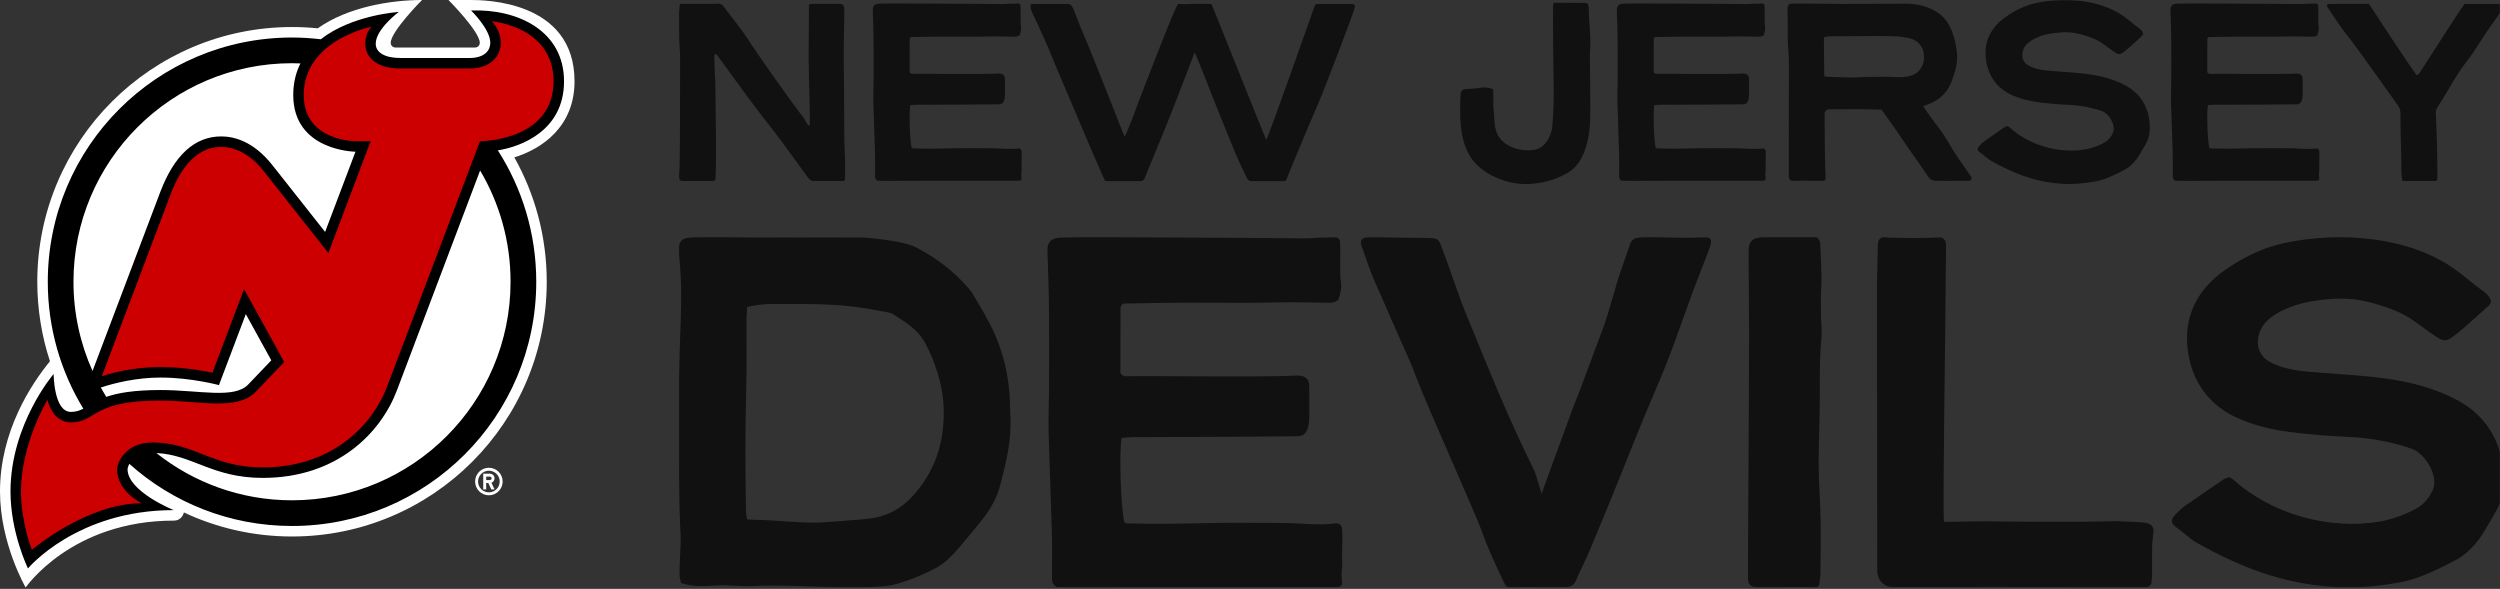
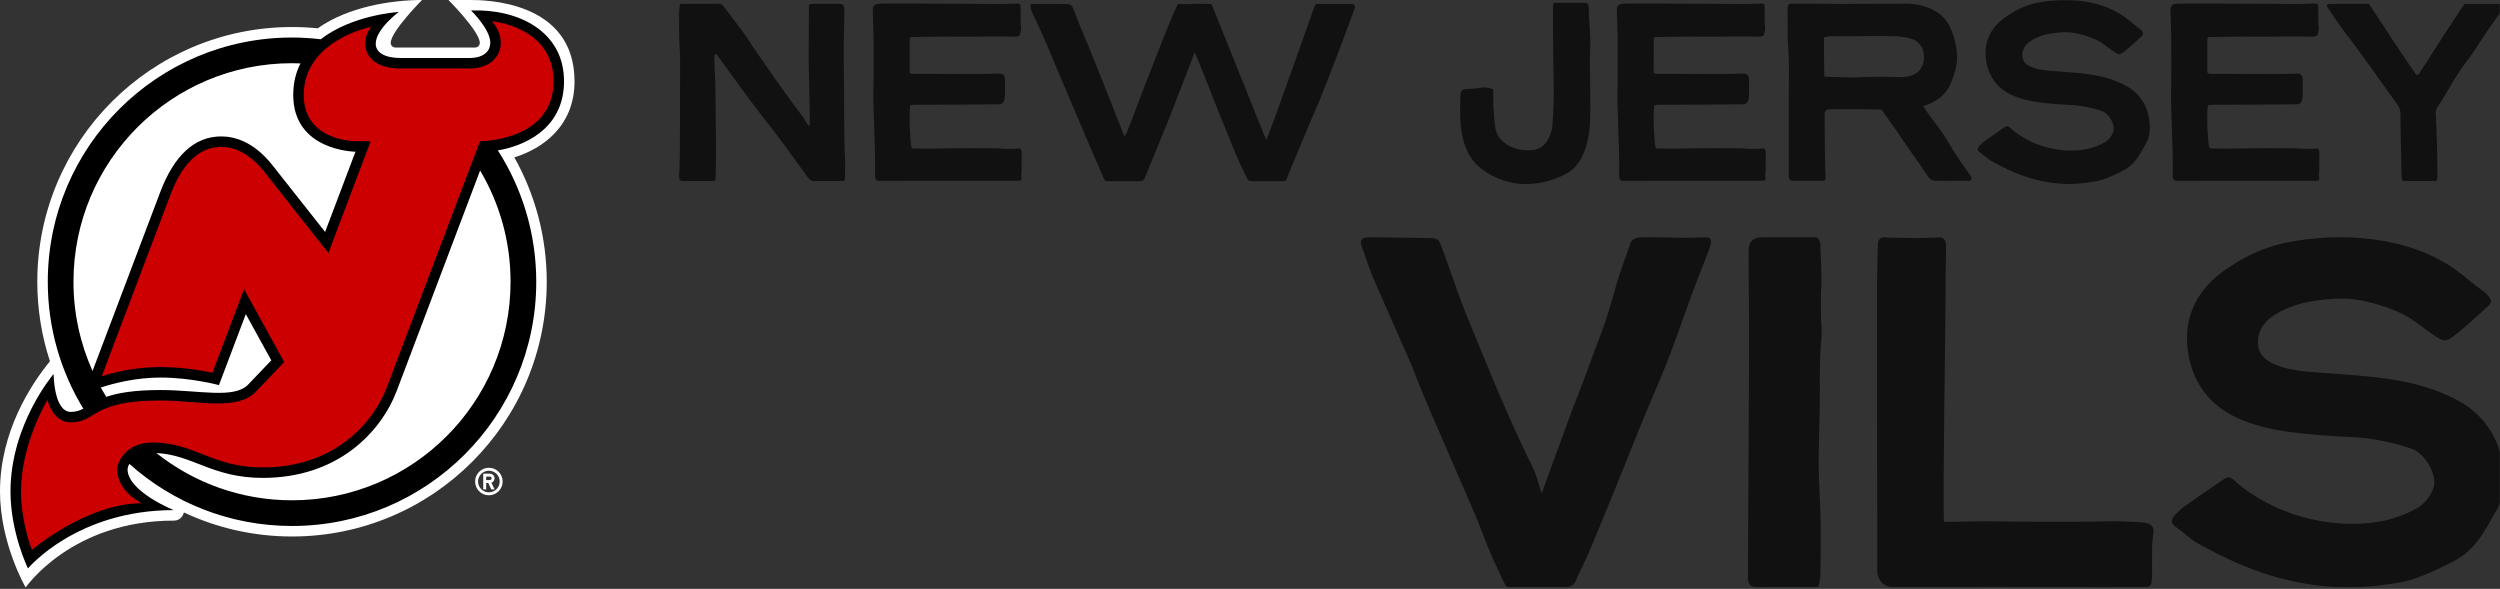
<svg xmlns="http://www.w3.org/2000/svg" viewBox="0 0 1418 334" fill="none">
  <rect x="0" y="0" width="1418" height="334" fill="#333333" stroke="none" />
  <path d="M277.296 265.311C272.983 265.311 269.482 268.806 269.482 273.121C269.482 277.431 272.983 280.932 277.296 280.932C281.607 280.932 285.103 277.431 285.103 273.122C285.103 268.806 281.607 265.311 277.296 265.311ZM277.296 279.256C276.49 279.257 275.692 279.099 274.947 278.791C274.202 278.483 273.526 278.031 272.956 277.461C272.386 276.891 271.934 276.214 271.626 275.47C271.318 274.725 271.16 273.927 271.161 273.121C271.161 269.732 273.902 266.991 277.296 266.991C280.685 266.991 283.429 269.732 283.429 273.121C283.429 276.512 280.685 279.256 277.296 279.256ZM280.505 271.311C280.504 270.608 280.224 269.935 279.728 269.438C279.482 269.193 279.189 268.998 278.868 268.865C278.547 268.732 278.202 268.664 277.854 268.665H274.091V277.58H275.764V273.959H276.964L278.655 277.58H280.505L278.74 273.805C279.256 273.622 279.702 273.284 280.018 272.838C280.334 272.391 280.504 271.858 280.505 271.311ZM277.854 272.285H275.764V270.335H277.854C278.392 270.335 278.832 270.772 278.832 271.311C278.83 271.57 278.727 271.817 278.544 272C278.36 272.182 278.113 272.285 277.854 272.285Z" fill="white" />
  <path d="M325.873 46.126C325.873 0.002 273.946 0.002 266.955 0.002L254.373 0C254.373 0 272.138 17.859 272.138 24.309C272.138 24.656 272.069 25 271.936 25.32C271.803 25.64 271.608 25.931 271.363 26.176C271.117 26.421 270.826 26.616 270.505 26.748C270.185 26.88 269.841 26.948 269.494 26.947H224.249C223.549 26.948 222.877 26.671 222.381 26.176C221.885 25.681 221.606 25.01 221.605 24.309C221.605 17.86 239.37 0 239.37 0C222.127 0 197.404 3.854 180.228 16.061C175.377 15.574 170.505 15.33 165.629 15.33C85.838 15.33 21.151 80.018 21.151 159.815C21.151 175.56 23.677 190.711 28.336 204.897C17.653 217.953 0 244.683 0 278.759C0 308.209 14.552 333.23 14.552 333.23C14.552 333.23 40.464 295.291 98.535 295.291C102.981 295.291 104.128 291.413 104.309 290.662C122.925 299.402 143.705 304.299 165.629 304.299C245.424 304.299 310.111 239.607 310.111 159.815C310.111 134.184 303.431 110.118 291.725 89.252C307.721 84.337 325.873 71.611 325.873 46.126Z" fill="white" />
  <path d="M319.919 46.124C319.919 17.481 293.632 4.957 267.177 5.947C267.177 5.947 278.099 16.479 278.099 24.302C278.099 28.457 274.999 32.894 266.311 32.894H227.166C218.364 32.894 213.112 29.869 213.112 24.798C213.112 16.487 226.182 6.782 226.182 6.782C226.182 6.782 199.686 8.377 181.95 22.271C176.592 21.644 171.154 21.282 165.63 21.282C89.125 21.282 27.103 83.304 27.103 159.813C27.103 186.176 34.47 210.819 47.255 231.796C45.183 232.894 43.092 233.625 40.174 233.625C30.474 233.625 30.416 212.123 30.416 212.123C30.416 212.123 5.952 240.647 5.952 278.757C5.952 302.222 15.866 322.407 15.866 322.407C15.866 322.407 43.318 289.333 98.535 289.333C98.535 289.333 72.347 278.813 72.347 266.11C72.35 266.106 72.463 264.759 73.35 263.101C97.849 285.004 130.177 298.339 165.63 298.339C242.142 298.339 304.163 236.321 304.163 159.813C304.163 132.368 296.147 106.806 282.38 85.284C295.74 83.152 319.919 74.02 319.919 46.124ZM41.672 159.813C41.672 91.351 97.172 35.853 165.629 35.853C167.238 35.853 168.826 35.914 170.416 35.973C167.858 41.034 166.327 46.949 166.327 53.897C166.327 85.741 201.625 86.051 201.625 86.051L184.404 131.55L154.481 93.653C143.856 80.202 132.849 77.374 125.486 77.374C110.456 77.374 98.807 88.018 90.867 109.006L52.487 210.431C45.56 194.975 41.673 177.85 41.673 159.813L41.672 159.813ZM57.151 219.795C65.169 217.192 77.444 214.148 91.011 214.148C108.442 214.148 124.186 218.429 124.186 218.429L139.43 178.163L153.881 204.391L140.778 218.095C132.813 226.432 112.948 221.221 91.011 221.221C75.784 221.221 66.528 222.941 60.273 225.108C59.188 223.363 58.147 221.592 57.151 219.795ZM289.589 159.813C289.589 228.273 234.095 283.77 165.629 283.77C136.56 283.77 109.851 273.74 88.71 256.976C109.129 257.864 120.291 271.062 149.049 271.062C191.287 271.062 216.03 245.461 225.101 221.49L272.317 96.713C283.278 115.199 289.589 136.763 289.589 159.813Z" fill="black" />
  <path d="M278.947 12.068C278.947 12.068 284.047 16.862 284.047 24.303C284.047 31.743 278.253 38.851 266.311 38.851H227.165C211.954 38.851 207.161 31.08 207.161 24.799C207.161 18.518 210.721 15.154 210.721 15.154C210.721 15.154 172.276 22.647 172.276 53.898C172.276 80.183 201.667 80.103 201.667 80.103H210.238L186.248 143.494L149.81 97.341C147.546 94.478 138.686 83.327 125.485 83.327C107.132 83.327 99.153 103.918 96.431 111.11L57.712 213.425C57.712 213.425 72.04 208.198 91.011 208.198C107.012 208.198 120.477 211.432 120.477 211.432L138.423 164.011L161.195 205.347L145.075 222.211C134.471 233.304 112.33 227.169 91.011 227.169C51.207 227.169 55.051 239.572 40.172 239.572C29.633 239.572 26.9 226.776 26.9 226.776C26.9 226.776 11.901 251.639 11.901 278.759C11.901 296.367 18.083 311.855 18.083 311.855C18.083 311.855 49.101 285.452 80.348 285.452C80.348 285.452 66.397 278.758 66.397 266.111C66.397 262.515 71.171 250.983 86.547 250.983C110.36 250.983 120.279 265.115 149.048 265.115C189.307 265.115 211.67 240.173 219.539 219.389L272.241 80.104C272.241 80.104 313.97 80.183 313.97 46.126C313.97 14.879 278.947 12.068 278.947 12.068Z" fill="#CC0000" />
  <mask id="mask0_620_128" style="mask-type:luminance" maskUnits="userSpaceOnUse" x="385" y="0" width="1033" height="334">
    <path d="M1418 0H385V333.226H1418V0Z" fill="white" />
  </mask>
  <g mask="url(#mask0_620_128)">
    <path d="M478.795 102.65C476.171 102.65 464.539 102.634 461.338 102.65C459.67 102.66 458.588 101.192 457.551 99.752C449.571 88.682 441.635 77.577 433.096 66.919C427.877 60.405 411.581 37.922 406.633 31.077C406.162 30.423 405.135 30.766 405.139 31.571C405.161 36.957 405.74 46.683 405.757 47.775C405.878 57.17 405.949 66.569 406.071 75.965C406.107 78.888 406.169 90.838 406.093 93.062C405.999 95.834 405.923 98.608 405.842 101.482C405.829 101.996 405.469 102.45 404.965 102.555C404.674 102.614 404.399 102.653 404.134 102.653C398.981 102.637 393.879 102.702 388.722 102.653C388.025 102.646 387.322 102.683 386.635 102.581C385.887 102.47 385.301 101.917 385.236 101.217C385.121 99.984 385.075 98.709 385.268 97.496C385.779 94.311 385.746 45.162 385.756 33.183C385.759 29.71 385.331 26.237 385.229 22.758C385.089 17.692 385.053 12.626 385 7.561C384.994 6.933 385.108 6.315 385.249 5.703C385.661 3.918 384.873 1.933 386.792 2.184C393.205 2.184 399.311 2.165 405.914 2.184C408.186 1.949 409.197 1.988 410.606 3.885C412.353 6.23 421.748 18.281 423.54 21.155C429.201 30.233 451.059 60.997 455.484 66.353C456.518 67.606 457.436 70.569 459.17 71.422C459.549 69.153 459.153 55.974 459.062 52.213C458.924 46.643 458.702 38.007 458.65 32.438C458.604 27.427 458.901 8.967 458.839 5.35C458.826 4.532 458.836 3.712 458.836 2.74C459.33 2.547 459.827 2.188 460.321 2.184C465.615 2.148 470.91 2.145 476.205 2.188C477.803 2.201 478.474 2.734 478.844 4.317C479.092 5.383 478.432 25.217 478.576 33.435C478.683 39.56 478.696 45.689 478.752 51.814C478.798 57.177 478.781 81.992 479.187 87.26C479.527 91.691 479.305 96.953 479.291 101.411C479.291 101.786 479.001 102.16 478.795 102.65Z" fill="#111111" />
    <path d="M516.301 59.628C515.536 63.441 515.994 78.831 517.043 83.847C517.282 83.965 517.518 84.174 517.763 84.181C525.968 84.439 533.391 84.263 541.613 84.096C548.851 83.948 555.328 84.083 562.569 84.086C567.441 84.086 572.357 84.861 577.21 84.22C578.675 84.027 579.375 84.626 579.446 85.99C579.652 89.855 579.306 91.516 579.463 95.385C579.489 96.058 579.427 97.153 579.329 97.821C578.952 100.372 580.438 102.497 577.896 102.523C574.276 102.559 512.812 102.445 507.249 102.589C503.927 102.674 500.598 102.55 497.684 102.523C496.307 101.621 496.343 100.614 496.34 99.646C496.33 95.466 496.432 91.284 496.313 87.111C496.055 77.791 495.656 67.774 495.381 58.454C495.287 55.262 495.401 52.06 495.427 48.865C495.43 48.309 495.489 47.753 495.489 47.197C495.496 38.842 495.554 30.486 495.479 22.134C495.43 16.706 495.172 11.283 495.041 5.855C494.98 3.239 496.228 2.153 498.891 2.074C503.344 1.944 507.802 1.97 512.259 1.973C522.841 1.983 560.257 2.179 568.468 2.307C570.836 2.343 572.147 2.025 574.511 2.065C575.175 2.074 576.461 1.993 577.54 1.999C578.198 2.002 578.743 2.503 578.809 3.157C579.032 5.384 578.737 12.641 578.995 14.017C579.447 16.411 578.995 17.883 578.341 19.95C577.089 20.996 575.794 20.784 574.557 20.78C569.963 20.764 565.369 20.587 560.777 20.698C549.629 20.97 538.513 20.646 527.371 20.836C524.035 20.895 519.932 20.973 516.586 21.045C516.331 21.487 515.958 21.83 515.958 22.177C515.922 28.285 515.932 35.163 515.932 41.036C516.7 42.089 517.586 41.919 518.391 41.903C525.353 41.772 557.585 42.24 566.346 41.72C566.892 41.687 567.468 41.733 567.994 41.873C569.008 42.142 569.698 42.799 569.904 43.862C569.983 44.267 570.022 44.689 570.025 45.104C570.035 48.963 570.041 49.774 570.025 53.617C570.022 54.098 569.995 54.591 569.94 55.069C569.639 57.544 568.887 59.15 566.673 59.17C560.129 59.229 553.582 59.281 547.039 59.314C537.846 59.359 528.656 59.376 519.463 59.425C518.388 59.422 517.308 59.559 516.301 59.628Z" fill="#111111" />
    <path d="M585.224 2.262C586.254 2.177 604.665 2.282 604.979 2.262C607.027 2.141 608.028 3.136 608.835 5.101C610.156 8.319 612.243 14.065 613.626 17.256C621.327 35.004 636.979 75.752 637.771 77.38C638.637 77.59 645.318 58.988 645.868 57.562C653.026 39.014 666.705 3.322 668.262 2.262C671.853 2.262 672.229 2.488 675.528 2.262C678.838 2.037 683.701 2.262 687.148 2.262C687.504 2.799 717.427 77.874 718.222 79.362C720.361 75.366 744.25 7.22 745.741 3.198C745.951 2.632 746.49 2.259 747.095 2.259C751.058 2.249 762.017 2.21 765.31 2.259C765.821 2.269 766.399 2.269 766.965 2.269C768.005 2.266 768.757 3.257 768.476 4.257C767.125 9.032 750.575 52.271 747.586 59.014C743.86 67.412 733.609 92.057 731.967 96.044C731.437 97.328 730.985 98.646 730.446 99.928C730.07 100.821 729.867 101.92 728.909 102.728H709.814C708.784 102.728 707.82 102.165 707.371 101.24L707.358 101.214C705.255 96.822 703.061 92.462 701.181 87.972C697.204 78.472 693.401 68.9 689.539 59.355C689.12 58.324 679.361 33.183 677.593 29.736C677.593 29.736 668.027 54.495 666.218 59.315C662.697 68.707 651.809 94.614 649.978 99.274C649.608 100.213 649.438 100.648 649.243 101.155C648.873 102.1 647.961 102.725 646.947 102.725C643.925 102.725 630.203 102.725 627.976 102.725C626.609 102.725 626.766 102.571 626.161 101.282C626.05 101.027 625.916 100.782 625.804 100.527C623.469 95.171 621.105 89.827 618.809 84.453C612.854 70.499 606.915 56.542 600.997 42.575C598.661 37.065 596.428 31.512 594.073 26.011C592.376 22.047 590.554 18.136 588.785 14.199C588.102 12.675 586.097 8.538 585.401 7.021C584.786 5.706 583.847 2.262 585.224 2.262Z" fill="#111111" />
    <path d="M846.897 50.621C847.247 54.019 846.744 58.732 847.152 61.894C847.829 67.12 847.14 72.948 850.102 77.516C854.193 83.824 863.134 85.999 869.717 85.064C873.272 84.557 875.623 82.879 877.611 79.769C879.204 77.274 880.195 74.57 880.476 71.577C881.229 63.526 881.448 52.394 881.186 44.32C881.039 39.732 880.833 14.266 880.826 7.578C880.826 6.162 880.911 4.158 880.967 2.454C880.983 1.934 881.415 1.515 881.935 1.532C882.416 1.548 882.876 1.62 883.262 1.613C886.873 1.548 889.627 1.613 893.387 1.613C895.853 1.613 897.243 1.574 899.051 1.613C900.082 1.636 900.644 1.999 900.899 2.971C901.04 3.504 901.138 4.066 901.141 4.616C901.193 12.536 902.502 20.404 901.884 28.351C901.478 33.567 902.551 62.705 901.704 72.022C900.876 81.097 897.903 92.847 889.558 97.821C880.1 103.459 867.333 106.003 856.224 103.315C847.208 101.134 837.649 95.781 833.136 87.454C827.806 77.621 827.995 66.132 828.339 55.197C828.45 51.619 828.79 50.582 832.463 50.461C834.693 50.386 836.887 50.229 839.101 49.85C841.841 49.382 843.876 49.461 846.897 50.621Z" fill="#111111" />
    <path d="M938.341 59.628C937.577 63.441 938.034 78.831 939.084 83.847C939.323 83.965 939.558 84.174 939.803 84.181C948.008 84.439 955.432 84.263 963.653 84.096C970.891 83.948 977.369 84.083 984.609 84.086C989.481 84.086 994.397 84.861 999.25 84.22C1000.72 84.027 1001.42 84.626 1001.49 85.99C1001.69 89.855 1001.35 91.516 1001.5 95.385C1001.53 96.058 1001.47 97.153 1001.37 97.821C1000.99 100.372 1002.48 102.497 999.936 102.523C996.317 102.559 934.852 102.445 929.289 102.589C925.967 102.674 922.638 102.55 919.724 102.523C918.347 101.621 918.384 100.614 918.38 99.646C918.37 95.466 918.472 91.284 918.354 87.111C918.095 77.791 917.696 67.774 917.421 58.454C917.327 55.262 917.441 52.06 917.467 48.865C917.471 48.309 917.53 47.753 917.53 47.197C917.536 38.842 917.596 30.486 917.52 22.134C917.471 16.706 917.212 11.283 917.082 5.855C917.017 3.239 918.269 2.153 920.931 2.074C925.385 1.944 929.846 1.97 934.299 1.973C944.882 1.983 982.297 2.179 990.509 2.307C992.876 2.343 994.187 2.025 996.552 2.065C997.216 2.074 998.501 1.993 999.581 1.999C1000.24 2.002 1000.78 2.503 1000.85 3.157C1001.07 5.384 1000.78 12.641 1001.04 14.017C1001.49 16.411 1001.04 17.883 1000.38 19.95C999.129 20.996 997.834 20.784 996.597 20.78C992.003 20.764 987.409 20.587 982.817 20.698C971.669 20.97 960.553 20.646 949.411 20.836C946.075 20.895 941.972 20.973 938.626 21.045C938.371 21.487 937.998 21.83 937.998 22.177C937.962 28.285 937.972 35.163 937.972 41.036C938.74 42.089 939.627 41.919 940.431 41.903C947.393 41.772 979.626 42.24 988.386 41.72C988.933 41.687 989.508 41.733 990.035 41.873C991.048 42.142 991.738 42.799 991.944 43.862C992.023 44.267 992.062 44.689 992.066 45.104C992.075 48.963 992.081 49.774 992.066 53.617C992.062 54.098 992.036 54.591 991.981 55.069C991.679 57.544 990.927 59.15 988.713 59.17C982.17 59.229 975.623 59.281 969.079 59.314C959.886 59.359 950.697 59.376 941.504 59.425C940.428 59.422 939.349 59.559 938.341 59.628Z" fill="#111111" />
    <path d="M1116.65 102.535C1114.57 102.506 1111.53 102.62 1109.45 102.535C1105.03 102.535 1104.41 102.708 1100.25 102.535C1099.65 102.509 1098.67 102.509 1098.07 102.531C1096.35 102.594 1094.95 101.995 1093.94 100.619C1091.81 97.701 1089.61 94.068 1087.47 91.154C1082.05 83.757 1077.41 76.353 1072.01 68.936C1070.39 66.709 1068.8 64.456 1067.23 62.199C1062.68 62.092 1058.34 61.889 1054.57 61.928C1053 61.944 1042.47 61.984 1037.42 61.997C1036.04 62 1034.93 63.112 1034.92 64.492C1034.91 71.954 1035.11 93.6 1035.25 95.575C1035.36 97.103 1035.47 98.633 1035.46 100.164C1035.44 102.126 1035.48 102.531 1034.05 102.531C1032.96 102.711 1019.45 102.355 1017.9 102.531C1015.46 102.813 1014.58 101.917 1014.59 99.481C1014.62 92.796 1014.55 44.547 1014.66 36.888C1014.71 33.261 1014.5 29.66 1014.19 26.047C1013.85 22.175 1014.03 18.257 1013.99 14.362C1013.95 11.301 1013.87 8.237 1013.88 5.176C1013.89 3.112 1014.41 1.991 1016.48 2.037C1018.02 2.072 1028.94 2.072 1033.92 2.072C1040.02 2.429 1070.54 2.072 1080.71 2.072C1087.63 2.072 1094.97 3.776 1100.46 8.162C1106.62 13.09 1109.03 21.835 1109.91 29.389C1110.64 35.517 1109.04 40.635 1106.9 46.263C1103.95 54.024 1097.97 58.092 1090.79 60.182C1093.71 64.672 1096.94 68.939 1100.18 73.214C1103.96 78.184 1106.5 83.515 1110.03 88.672C1112.23 91.881 1114.46 95.065 1116.67 98.263C1117.14 98.948 1117.67 99.601 1118.06 100.327C1118.68 101.485 1117.93 102.555 1116.65 102.535ZM1070.25 43.562C1073.99 43.451 1077.72 44.102 1081.46 43.477C1086.29 42.666 1089.09 40.639 1090.73 36.286C1091.62 33.915 1091.4 29.32 1090.21 27.145C1088.12 23.346 1085.32 21.93 1080.76 21.246C1079.39 21.04 1078.02 20.72 1076.64 20.661C1073.31 20.517 1069.97 20.435 1066.63 20.438C1058.71 20.445 1050.78 20.517 1042.85 20.566C1040.91 20.579 1038.96 20.566 1037.01 20.654C1036.23 20.69 1035.45 20.975 1034.52 21.181C1034.5 28.83 1034.65 35.54 1034.74 43.278C1035.67 43.431 1036.08 43.546 1036.49 43.559C1040.93 43.703 1045.38 43.843 1049.82 43.961C1050.79 43.987 1051.77 43.951 1052.74 43.912C1055.1 43.811 1057.46 43.634 1059.82 43.598C1063.29 43.543 1066.77 43.664 1070.25 43.562Z" fill="#111111" />
    <path d="M1138.6 71.473C1139.13 71.81 1139.65 72.045 1140.05 72.415C1151.26 82.644 1168.32 87.301 1182.99 84.698C1186.64 84.05 1190.71 82.549 1193.88 80.685C1196.04 79.416 1197.46 77.542 1198.45 75.319C1200.3 71.165 1196.24 64.455 1192.36 63.062C1186.97 61.126 1180.35 59.821 1174.53 59.546C1168.44 59.262 1162.31 58.823 1156.26 58.009C1150.66 57.257 1145.17 55.919 1140.11 53.424C1131.34 49.101 1126.73 40.961 1126.23 31.376C1125.75 22.272 1130.09 14.94 1137.19 9.907C1142.71 5.989 1148.38 3.105 1155.01 1.686C1170.8 -1.696 1190.94 -0.398 1204.68 9.335C1207.9 11.607 1210.31 13.926 1213.5 16.225C1214.36 16.846 1215.06 17.589 1215.47 18.612C1215.63 19.018 1215.58 19.479 1215.34 19.842C1215.15 20.127 1214.95 20.408 1214.69 20.617C1213.61 21.513 1208.04 26.857 1204.91 29.241C1202.43 31.128 1201.84 31.193 1199.31 29.532C1196.72 27.831 1193.78 25.372 1191.15 23.753C1187.43 21.471 1181.75 19.698 1177.38 18.818C1172.56 17.847 1166.78 18.364 1161.98 19.253C1157.91 20.012 1152.12 22.131 1149.24 25.447C1146.28 28.852 1145.94 34.575 1150.46 37.106C1155.27 39.8 1161.08 40.02 1166.44 40.435C1180.21 41.511 1193.2 41.867 1205.71 48.555C1215.45 53.764 1220.03 63.598 1219.27 74.449C1219.08 77.039 1218.36 79.433 1217.07 81.637C1214.31 86.376 1212.43 90.613 1208.2 94.155C1207.26 94.94 1206.25 95.64 1205.18 96.222C1201.1 98.423 1196.95 100.477 1192.53 101.922C1191.58 102.233 1190 102.635 1189.02 102.812C1182.51 103.982 1175.95 104.682 1169.33 104.225C1154.07 103.172 1141.96 98.357 1128.91 90.966C1127.32 90.068 1124.92 87.707 1123.4 86.702C1121.3 85.323 1121.25 84.174 1123.1 82.297C1123.89 81.499 1124.71 80.708 1125.62 80.061C1129.4 77.372 1133.21 74.73 1137.03 72.097C1137.47 71.803 1138.04 71.692 1138.6 71.473Z" fill="#111111" />
    <path d="M1252.35 59.628C1251.58 63.441 1252.04 78.831 1253.09 83.847C1253.33 83.965 1253.57 84.174 1253.81 84.181C1262.01 84.439 1269.44 84.263 1277.66 84.096C1284.9 83.948 1291.38 84.083 1298.62 84.086C1303.49 84.086 1308.41 84.861 1313.26 84.22C1314.72 84.027 1315.42 84.626 1315.5 85.99C1315.7 89.855 1315.36 91.516 1315.51 95.385C1315.54 96.058 1315.47 97.153 1315.37 97.821C1315 100.372 1316.49 102.497 1313.95 102.523C1310.32 102.559 1248.86 102.445 1243.3 102.589C1239.97 102.674 1236.65 102.55 1233.73 102.523C1232.36 101.621 1232.39 100.614 1232.39 99.646C1232.37 95.466 1232.48 91.284 1232.36 87.111C1232.1 77.791 1231.71 67.774 1231.43 58.454C1231.33 55.262 1231.45 52.06 1231.47 48.865C1231.47 48.309 1231.54 47.753 1231.54 47.197C1231.54 38.842 1231.6 30.486 1231.52 22.134C1231.47 16.706 1231.22 11.283 1231.09 5.855C1231.02 3.239 1232.27 2.153 1234.94 2.074C1239.39 1.944 1243.85 1.97 1248.31 1.973C1258.89 1.983 1296.3 2.179 1304.52 2.307C1306.88 2.343 1308.19 2.025 1310.56 2.065C1311.22 2.074 1312.51 1.993 1313.59 1.999C1314.25 2.002 1314.79 2.503 1314.86 3.157C1315.08 5.384 1314.78 12.641 1315.04 14.017C1315.5 16.411 1315.04 17.883 1314.39 19.95C1313.14 20.996 1311.84 20.784 1310.61 20.78C1306.01 20.764 1301.42 20.587 1296.83 20.698C1285.67 20.97 1274.56 20.646 1263.42 20.836C1260.08 20.895 1255.98 20.973 1252.63 21.045C1252.38 21.487 1252.01 21.83 1252.01 22.177C1251.97 28.285 1251.98 35.163 1251.98 41.036C1252.75 42.089 1253.63 41.919 1254.44 41.903C1261.4 41.772 1293.63 42.24 1302.39 41.72C1302.94 41.687 1303.52 41.733 1304.04 41.873C1305.06 42.142 1305.74 42.799 1305.95 43.862C1306.03 44.267 1306.07 44.689 1306.08 45.104C1306.08 48.963 1306.09 49.774 1306.08 53.617C1306.07 54.098 1306.04 54.591 1305.98 55.069C1305.68 57.544 1304.93 59.15 1302.72 59.17C1296.18 59.229 1289.63 59.281 1283.08 59.314C1273.89 59.359 1264.71 59.376 1255.51 59.425C1254.43 59.422 1253.36 59.559 1252.35 59.628Z" fill="#111111" />
    <path d="M1320.82 2.214C1325.72 2.207 1340.14 2.184 1343.17 2.207C1343.5 2.21 1343.8 2.377 1343.98 2.655C1352.62 15.91 1361.83 29.949 1370.53 42.484C1371.88 42.48 1372.13 41.748 1372.47 41.215C1377.96 32.83 1397.4 2.217 1397.98 2.217C1403.61 2.217 1417.84 2.217 1419.04 2.217C1420.65 2.217 1421.48 2.439 1420.56 3.731C1420.23 4.179 1409.35 19.343 1405.94 24.922C1403.66 28.644 1401.17 32.222 1398.48 35.668C1392.36 43.566 1388.25 52.298 1382.67 60.558C1381.95 61.628 1381.55 62.743 1381.59 64.071C1381.82 70.049 1382.12 76.03 1382.27 82.011C1382.41 87.299 1382.44 94.611 1382.5 99.903C1382.51 100.312 1382.47 101.319 1382.37 101.721C1382.18 102.535 1382.14 102.571 1381.3 102.649C1381.02 102.676 1379.98 102.686 1379.7 102.686C1375.38 102.676 1370.98 102.673 1366.66 102.646C1365.69 102.64 1364.44 102.686 1363.28 102.686C1362.54 102.585 1362.45 101.819 1362.36 101.103C1362.18 99.592 1362.05 98.058 1362.06 96.537C1362.11 87.07 1361.42 74.048 1361.56 64.581C1361.59 62.897 1361.09 61.248 1360.13 59.862C1356.35 54.378 1335.24 24.877 1332.85 21.979C1328.31 16.488 1324.42 10.556 1320.53 4.614C1320.48 4.519 1320.23 4.14 1319.98 3.702C1319.6 3.038 1320.07 2.214 1320.82 2.214Z" fill="#111111" />
-     <path d="M386.254 330.639C385.943 328.979 385.396 327.408 385.384 325.831C385.365 322.278 385.626 318.718 385.738 315.158C385.869 311.052 386.254 306.926 386.018 302.845C384.868 282.858 385.129 260.316 385.086 240.31C385.067 231.813 384.949 223.316 385.11 214.826C385.322 203.6 385.689 192.374 386.124 181.155C386.578 169.362 386.497 157.589 385.241 145.861C384.14 135.6 386.714 134.693 394.94 134.603C411.61 134.41 428.976 134.925 445.645 134.667C449.339 134.609 454.232 134.86 457.925 134.667C472.835 134.667 474.8 134.667 490.095 134.738C496.966 135.227 513.194 136.997 519.448 140.229C530.454 145.919 540.266 153.231 548.616 162.61C549.685 163.814 550.761 165.068 551.581 166.459C556.263 174.402 561.156 182.184 564.781 190.777C569.725 202.5 572.274 214.685 572.814 227.385C572.933 230.12 572.883 232.869 573.057 235.605C573.94 249.251 570.694 262.273 567.312 275.224C565.571 281.88 562.332 287.93 558.191 293.344C554.74 297.85 551.041 302.149 547.422 306.52C543.063 311.798 537.716 318.229 531.853 321.589C524.977 325.528 510.34 331.689 502.667 332.403C477.454 334.746 452.012 331.167 426.756 332.403C420.153 332.725 413.457 331.746 406.854 332.049C400.033 332.364 393.156 333.124 386.254 330.639ZM423.759 174.119C423.635 176.661 423.417 179.069 423.405 181.476C423.349 195.168 423.666 207.36 423.256 221.031C422.621 242.112 422.777 268.741 423.1 289.823C423.125 291.368 423.479 292.9 423.697 294.502C425.195 294.644 426.228 294.824 427.26 294.831C438.893 294.889 450.526 296.478 462.166 296.427C466.126 296.408 470.081 296.067 474.041 295.784C479.308 295.404 484.568 294.946 489.828 294.509C502.101 293.492 510.943 289.456 519.586 279.156C531.411 265.066 535.994 248.897 535.204 230.525C534.632 217.221 529.696 203.748 524.827 194.705C520.568 186.8 513.903 183.015 506.727 178.296C505.652 177.588 504.277 177.26 502.99 177.035C497.009 175.973 491.034 174.795 485.009 174.042C468.955 172.033 452.808 172.445 436.679 172.445C432.433 172.445 428.298 173.16 423.759 174.119Z" fill="#111111" />
-     <path d="M636.22 248.364C634.705 255.891 635.611 286.267 637.691 296.169C638.163 296.4 638.63 296.813 639.115 296.827C655.364 297.337 670.066 296.988 686.348 296.658C700.68 296.369 713.502 296.633 727.847 296.639C737.498 296.639 747.231 298.169 756.842 296.904C759.737 296.524 761.129 297.705 761.272 300.396C761.68 308.026 760.993 311.305 761.304 318.94C761.362 320.27 761.233 322.433 761.038 323.75C760.294 328.784 763.241 332.98 758.202 333.032C751.033 333.103 629.31 332.877 618.294 333.161C611.714 333.328 605.121 333.083 599.351 333.032C596.617 331.25 596.696 329.262 596.689 327.351C596.67 319.102 596.871 310.846 596.637 302.61C596.119 284.214 595.329 264.443 594.791 246.047C594.604 239.747 594.83 233.428 594.882 227.122C594.889 226.025 595.005 224.927 595.005 223.829C595.018 207.338 595.134 190.846 594.985 174.36C594.889 163.646 594.377 152.944 594.118 142.228C593.988 137.065 596.469 134.922 601.741 134.767C610.561 134.509 619.395 134.561 628.215 134.567C649.173 134.587 723.269 134.974 739.531 135.226C744.22 135.296 746.817 134.67 751.506 134.747C752.82 134.767 755.365 134.606 757.503 134.618C758.804 134.625 759.886 135.613 760.015 136.903C760.456 141.299 759.873 155.622 760.391 158.34C761.285 163.065 760.391 165.969 759.096 170.049C756.616 172.115 754.051 171.695 751.603 171.688C742.504 171.656 733.404 171.307 724.312 171.527C702.234 172.063 680.22 171.424 658.156 171.798C651.55 171.915 643.422 172.069 636.797 172.211C636.292 173.083 635.56 173.76 635.553 174.445C635.482 186.502 635.501 200.076 635.501 211.669C637.023 213.748 638.779 213.412 640.372 213.38C654.16 213.121 717.991 214.044 735.341 213.018C736.422 212.954 737.562 213.044 738.605 213.321C740.613 213.851 741.979 215.148 742.387 217.246C742.543 218.046 742.627 218.879 742.627 219.698C742.646 227.315 742.659 228.916 742.627 236.5C742.62 237.449 742.569 238.424 742.459 239.366C741.862 244.253 740.373 247.422 735.988 247.461C723.029 247.577 710.064 247.68 697.105 247.744C678.906 247.835 660.701 247.868 642.496 247.964C640.352 247.958 638.216 248.229 636.22 248.364Z" fill="#111111" />
    <path d="M855.94 333.159C854.968 333.095 854.117 332.495 853.683 331.61C848.893 321.758 843.976 311.177 840.568 301.545C836.903 291.164 810.455 232.744 802.903 213.016C802.116 210.969 801.419 208.884 800.536 206.876C793.368 190.555 786.117 174.267 778.993 157.928C776.915 153.157 773.947 144.105 772.17 139.212C771.23 136.629 772.509 134.808 775.137 134.66C777.036 134.55 778.948 134.583 780.854 134.608C788.751 134.712 799.647 134.906 807.545 134.951C816.677 135.003 815.833 135.196 818.66 142.685C822.534 152.95 827.203 167.515 831.378 177.65C844.123 208.593 855.141 236.618 870.098 266.58C871.166 268.724 874.396 280.034 874.396 280.034C874.396 280.034 890.939 234.455 892.064 231.666C898.209 216.405 902.947 202.686 908.811 187.301C913.301 175.513 915.763 163.518 919.989 151.633C921 148.799 923.577 141.613 924.479 138.747C925.489 135.551 927.683 134.789 930.714 134.66C940.222 134.254 953.664 135.235 963.173 134.705C963.716 134.673 967.259 134.667 967.802 134.66C972.368 134.641 970.15 139.476 968.576 143.66C965.769 151.103 962.719 158.457 959.969 165.92C955.601 177.76 951.56 189.722 947.077 201.518C943.669 210.485 939.775 219.271 936.098 228.135C933.054 235.482 929.895 242.777 926.986 250.175C920.668 266.257 902.429 310.926 899.52 317.136C897.774 320.854 895.869 324.515 894.321 328.318C893.023 331.507 891.699 332.76 888.412 332.998C887.326 333.075 886.232 333.108 885.145 333.095C878.066 333.004 874.453 333.289 867.386 332.998C864.829 332.882 859.56 333.385 855.94 333.159Z" fill="#111111" />
    <path d="M1029.71 134.559C1031.28 134.559 1032.4 136.873 1032.42 137.636C1032.68 146.037 1033.48 155.484 1032.99 163.315C1032.65 168.772 1032.85 174.275 1032.89 179.753C1032.92 183.872 1033.53 188.043 1033.11 192.097C1032.04 202.249 1032.19 212.415 1032.22 222.587C1032.25 237.989 1031.36 251.763 1031.6 267.165C1031.75 276.503 1032.5 285.821 1032.66 295.159C1032.83 305.059 1032.63 314.966 1032.56 324.865C1032.56 325.687 1032.53 326.527 1032.38 327.329C1031.88 330.155 1032.39 333.356 1029.56 333.214C1021.41 332.8 1006.22 333.214 997.849 333.214C997.061 333.175 996.267 333.168 995.48 333.058C993.032 332.716 991.637 331.235 991.463 328.784C991.402 327.963 991.463 327.135 991.457 326.314C991.427 308.712 992.126 216.508 992.07 189.284C992.046 175.808 991.903 162.326 991.823 148.85C991.811 146.373 991.748 143.896 991.847 141.419C991.996 137.481 993.813 135.348 997.495 134.766C998.791 134.559 1000.12 134.585 1001.44 134.578C1007.77 134.559 1017.01 134.546 1023.34 134.578C1024.91 134.585 1028.41 134.559 1029.71 134.559Z" fill="#111111" />
    <path d="M1065.16 138.144C1065.2 136.051 1066.87 134.403 1068.82 134.57C1069.9 134.661 1070.89 134.79 1071.9 134.79C1076.78 134.79 1081.66 135.068 1086.54 135.036C1090.53 135.01 1095.92 134.829 1100.15 134.668C1101.87 134.603 1103.37 135.908 1103.67 137.723C1103.73 138.112 1103.77 138.506 1103.77 138.9C1103.87 145.503 1103.49 155.125 1103.58 161.722C1103.7 170.923 1101.74 291.39 1102.63 295.932C1104.34 296.139 1120.37 295.635 1126.89 295.699C1130.15 295.732 1174.52 296.332 1200.36 295.615C1204.96 295.874 1212.09 295.952 1216.68 296.461C1217.42 296.546 1218.16 296.855 1218.89 297.147C1220.74 297.896 1221.62 299.447 1221.44 301.676C1221.21 304.409 1220.76 307.136 1220.69 309.869C1220.57 314.812 1220.7 319.761 1220.66 324.711C1220.64 326.623 1220.57 328.549 1220.33 330.436C1220.13 331.967 1218.99 332.723 1217.66 333.014C1216.92 333.175 1216.13 333.085 1215.37 333.085C1203.3 333.117 1191.22 333.344 1179.15 333.124C1168.11 332.924 1097.14 333.014 1073.43 333.046C1068.52 333.053 1064.61 328.685 1064.77 323.439C1064.78 323.16 1064.78 322.909 1064.78 322.682C1064.72 300.403 1064.7 275.571 1064.68 253.293C1064.66 223.312 1064.61 193.325 1064.63 163.344C1064.62 156.41 1064.99 146.524 1065.16 138.144Z" fill="#111111" />
    <path d="M1264.38 270.606C1265.4 271.248 1266.41 271.696 1267.18 272.399C1288.81 291.871 1321.7 300.735 1350 295.78C1357.04 294.548 1364.89 291.69 1371.01 288.142C1375.18 285.727 1377.92 282.16 1379.84 277.927C1383.39 270.021 1375.55 257.248 1368.07 254.596C1357.68 250.911 1344.91 248.427 1333.68 247.904C1321.95 247.363 1310.13 246.529 1298.45 244.979C1287.65 243.547 1277.05 241.001 1267.3 236.251C1250.38 228.022 1241.5 212.528 1240.52 194.283C1239.6 176.953 1247.97 162.997 1261.66 153.416C1272.3 145.959 1283.25 140.469 1296.03 137.767C1326.49 131.33 1365.33 133.802 1391.85 152.327C1398.04 156.654 1402.7 161.066 1408.85 165.443C1410.52 166.625 1411.86 168.038 1412.64 169.987C1412.96 170.759 1412.87 171.636 1412.39 172.328C1412.03 172.869 1411.64 173.404 1411.15 173.803C1409.07 175.508 1398.32 185.68 1392.28 190.218C1387.51 193.81 1386.35 193.934 1381.48 190.772C1376.5 187.535 1370.82 182.854 1365.74 179.773C1358.57 175.428 1347.6 172.054 1339.18 170.379C1329.89 168.531 1318.73 169.514 1309.48 171.207C1301.64 172.651 1290.47 176.685 1284.91 182.997C1279.2 189.477 1278.55 200.37 1287.27 205.189C1296.55 210.318 1307.73 210.735 1318.08 211.526C1344.64 213.574 1369.69 214.253 1393.81 226.983C1412.61 236.899 1421.45 255.617 1419.96 276.271C1419.6 281.201 1418.21 285.758 1415.72 289.953C1410.4 298.974 1406.78 307.041 1398.63 313.782C1396.82 315.277 1394.87 316.609 1392.79 317.717C1384.93 321.906 1376.92 325.815 1368.41 328.567C1366.57 329.158 1363.52 329.924 1361.63 330.259C1349.07 332.488 1336.42 333.82 1323.65 332.948C1294.22 330.944 1270.87 321.781 1245.69 307.713C1242.62 306.001 1237.99 301.507 1235.06 299.596C1231.03 296.969 1230.93 294.784 1234.49 291.211C1236.02 289.692 1237.6 288.185 1239.36 286.953C1246.64 281.836 1253.98 276.807 1261.35 271.796C1262.22 271.235 1263.31 271.023 1264.38 270.606Z" fill="#111111" />
  </g>
</svg>